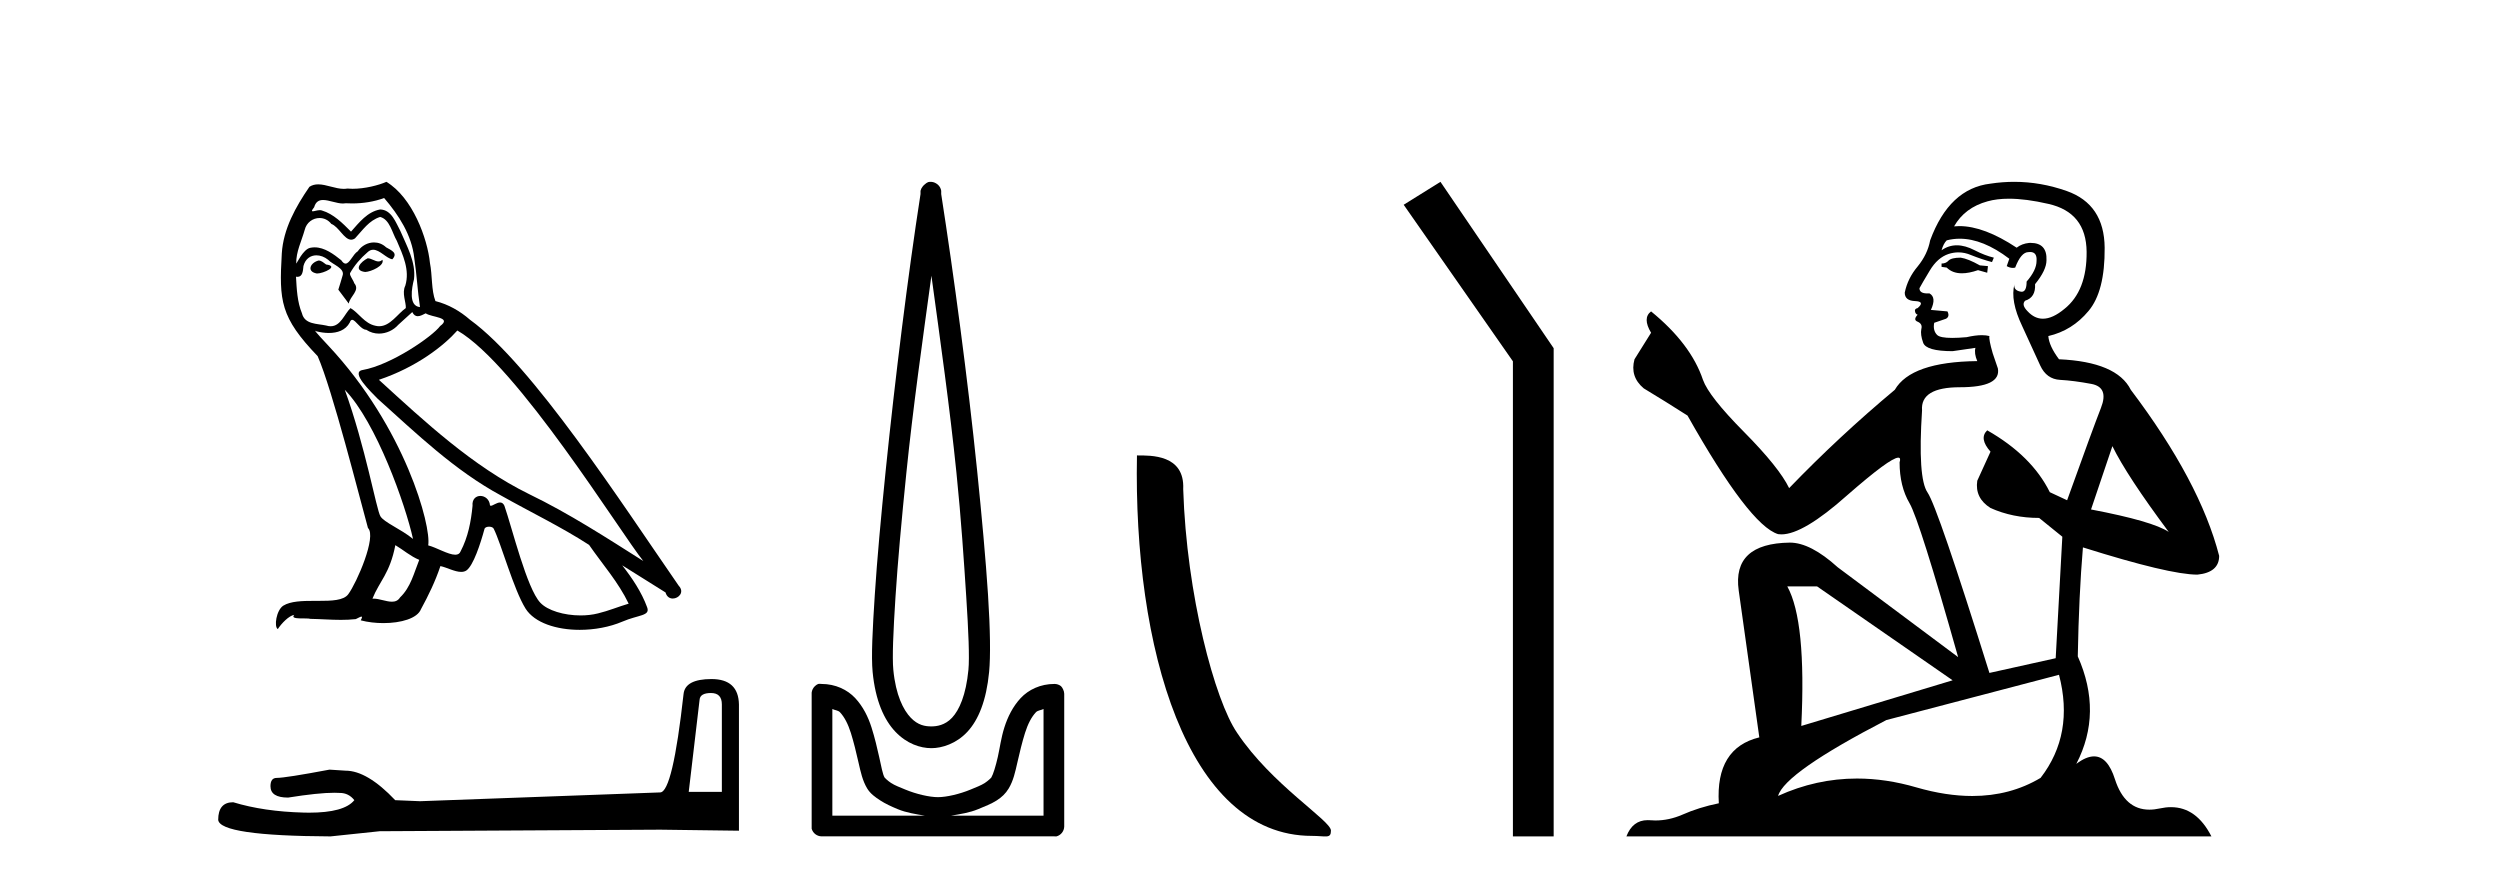
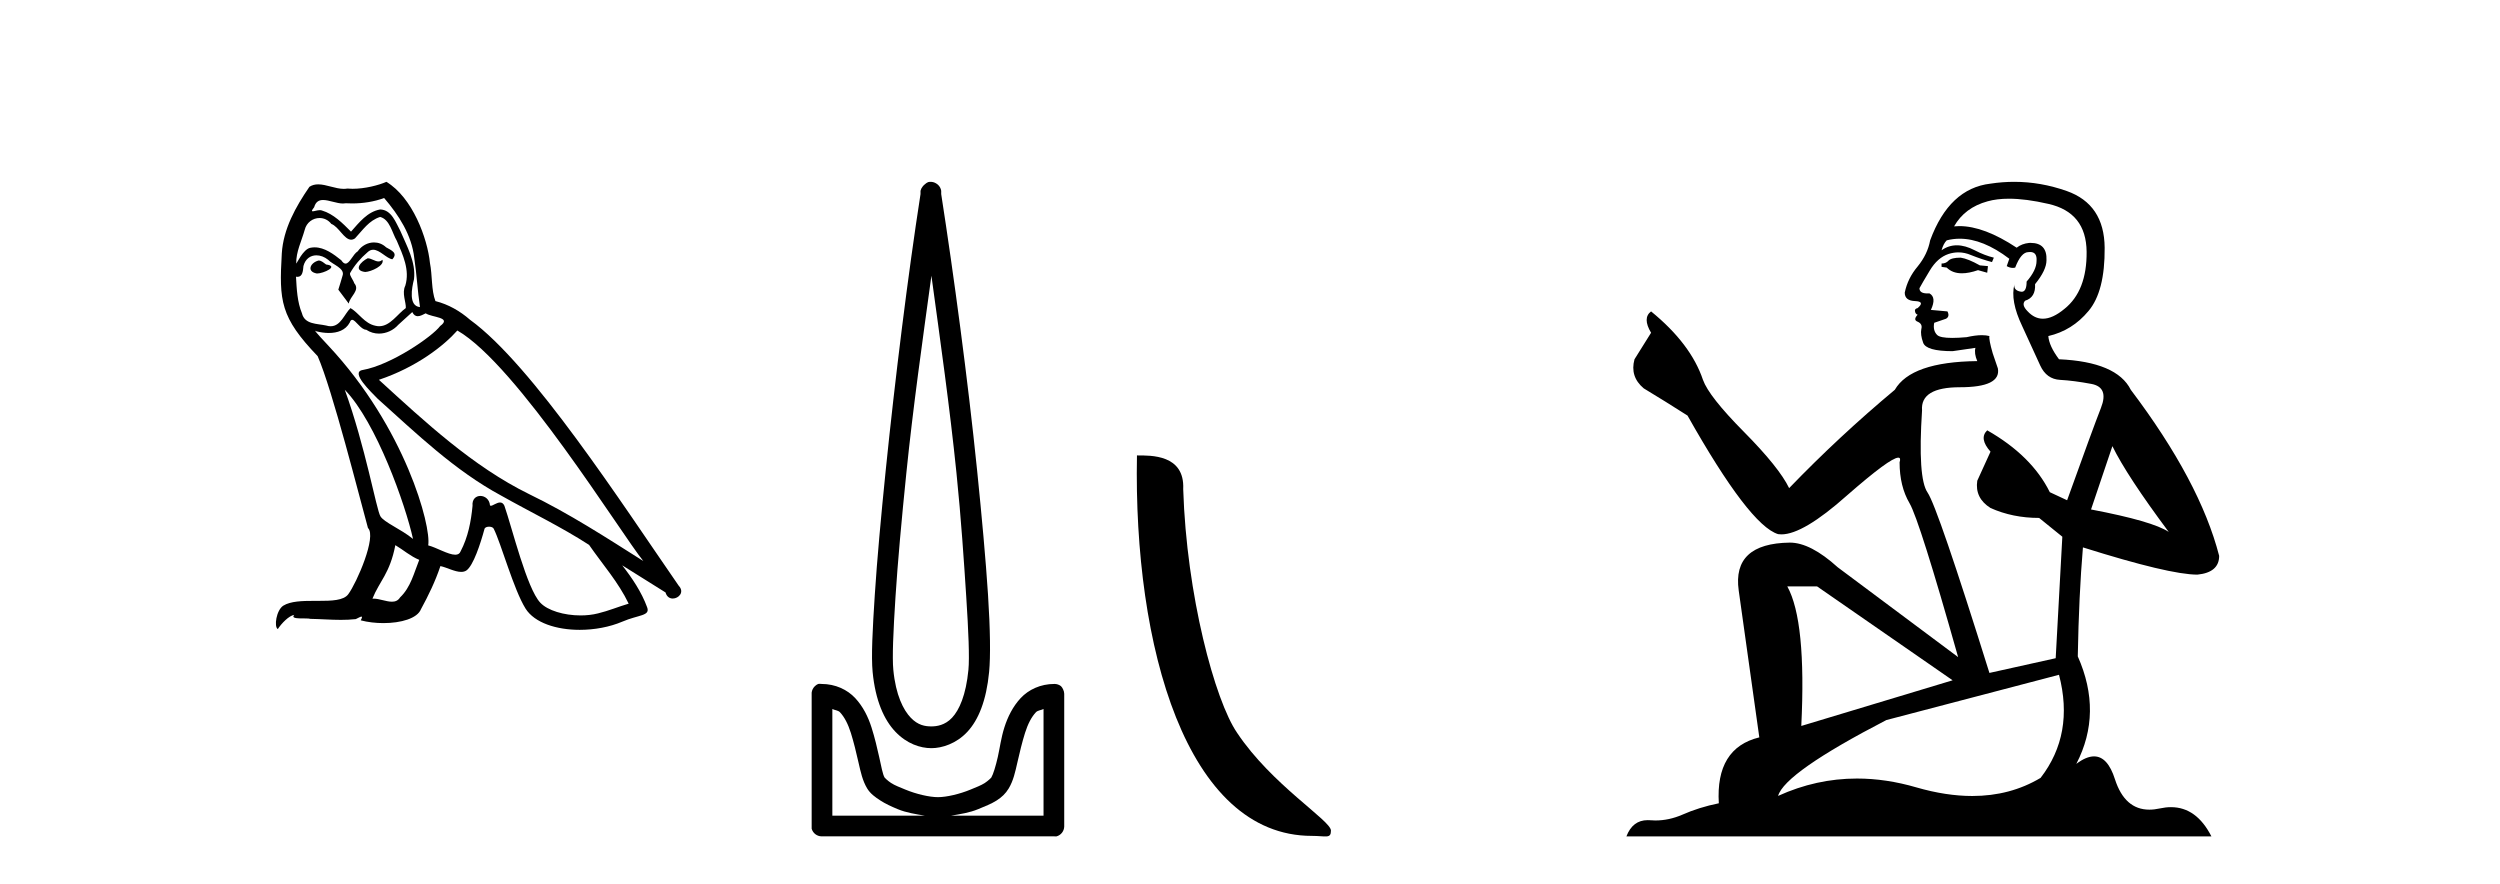
<svg xmlns="http://www.w3.org/2000/svg" width="116.0" height="41.0">
  <path d="M 17.061 11.984 C 16.749 12.134 16.368 12.55 16.946 12.62 C 17.223 12.608 17.859 12.319 17.743 12.053 L 17.743 12.053 C 17.683 12.11 17.622 12.131 17.561 12.131 C 17.397 12.131 17.229 11.984 17.061 11.984 ZM 14.785 12.088 C 14.404 12.18 14.207 12.596 14.693 12.689 C 14.7 12.69 14.709 12.69 14.718 12.69 C 14.997 12.69 15.759 12.351 15.132 12.273 C 15.028 12.204 14.924 12.088 14.785 12.088 ZM 17.824 9.188 C 18.506 9.985 19.106 10.909 19.222 11.973 C 19.338 12.735 19.372 13.498 19.488 14.249 C 18.945 14.203 19.106 13.359 19.21 12.955 C 19.303 12.157 18.875 11.418 18.575 10.713 C 18.367 10.332 18.171 9.731 17.639 9.719 C 17.05 9.823 16.668 10.32 16.287 10.748 C 15.894 10.355 15.478 9.927 14.935 9.766 C 14.907 9.755 14.875 9.751 14.841 9.751 C 14.72 9.751 14.577 9.805 14.512 9.805 C 14.455 9.805 14.456 9.765 14.577 9.615 C 14.65 9.356 14.803 9.28 14.991 9.28 C 15.266 9.28 15.618 9.443 15.915 9.443 C 15.959 9.443 16.003 9.439 16.044 9.431 C 16.142 9.436 16.24 9.439 16.338 9.439 C 16.843 9.439 17.35 9.362 17.824 9.188 ZM 17.639 10.066 C 18.09 10.182 18.194 10.805 18.413 11.175 C 18.69 11.822 19.026 12.527 18.806 13.255 C 18.633 13.602 18.852 14.041 18.829 14.295 C 18.444 14.566 18.105 15.137 17.594 15.137 C 17.538 15.137 17.48 15.13 17.419 15.115 C 16.911 15.011 16.657 14.526 16.264 14.295 C 15.98 14.569 15.811 15.138 15.343 15.138 C 15.278 15.138 15.208 15.128 15.132 15.104 C 14.704 15.011 14.138 15.058 14.011 14.538 C 13.791 14.006 13.768 13.417 13.734 12.839 L 13.734 12.839 C 13.759 12.844 13.782 12.846 13.804 12.846 C 14.038 12.846 14.059 12.575 14.08 12.342 C 14.17 12.004 14.412 11.847 14.681 11.847 C 14.863 11.847 15.057 11.918 15.224 12.053 C 15.421 12.273 16.021 12.446 15.894 12.793 C 15.836 13.001 15.767 13.22 15.698 13.44 L 16.183 14.087 C 16.229 13.752 16.726 13.475 16.437 13.14 C 16.391 12.989 16.218 12.793 16.241 12.677 C 16.449 12.308 16.726 11.984 17.05 11.707 C 17.137 11.622 17.226 11.588 17.315 11.588 C 17.624 11.588 17.936 11.994 18.205 12.03 C 18.471 11.741 18.182 11.626 17.916 11.476 C 17.752 11.32 17.553 11.249 17.354 11.249 C 17.065 11.249 16.777 11.4 16.599 11.661 C 16.38 11.792 16.227 12.231 16.034 12.231 C 15.973 12.231 15.909 12.187 15.836 12.076 C 15.484 11.794 15.061 11.477 14.598 11.477 C 14.53 11.477 14.462 11.484 14.392 11.499 C 14.065 11.566 13.771 12.228 13.746 12.228 C 13.746 12.228 13.745 12.228 13.745 12.227 C 13.734 11.684 13.988 11.198 14.138 10.667 C 14.222 10.318 14.521 10.116 14.826 10.116 C 15.026 10.116 15.228 10.202 15.374 10.39 C 15.718 10.517 15.97 11.122 16.294 11.122 C 16.351 11.122 16.41 11.103 16.472 11.06 C 16.83 10.678 17.119 10.228 17.639 10.066 ZM 15.998 18.085 C 17.466 19.599 18.818 23.435 19.164 25.006 C 18.598 24.544 17.824 24.243 17.651 23.955 C 17.466 23.654 16.957 20.731 15.998 18.085 ZM 21.221 15.335 C 23.994 16.929 28.824 24.775 29.852 26.034 C 28.119 24.937 26.409 23.827 24.549 22.926 C 21.937 21.644 19.707 19.564 17.581 17.623 C 19.338 17.033 20.597 16.04 21.221 15.335 ZM 18.344 25.295 C 18.714 25.514 19.049 25.815 19.453 25.977 C 19.21 26.577 19.06 27.248 18.563 27.721 C 18.47 27.871 18.337 27.919 18.185 27.919 C 17.922 27.919 17.603 27.777 17.336 27.777 C 17.317 27.777 17.299 27.778 17.281 27.779 C 17.604 26.97 18.09 26.612 18.344 25.295 ZM 19.13 14.48 C 19.199 14.625 19.289 14.672 19.384 14.672 C 19.508 14.672 19.642 14.59 19.753 14.538 C 20.031 14.734 20.99 14.711 20.424 15.127 C 20.065 15.612 18.151 16.936 16.821 17.169 C 16.247 17.27 17.211 18.177 17.523 18.501 C 19.326 20.118 21.094 21.829 23.255 22.996 C 24.606 23.758 26.028 24.44 27.333 25.283 C 27.957 26.185 28.697 27.017 29.17 28.01 C 28.697 28.149 28.235 28.345 27.749 28.461 C 27.493 28.526 27.216 28.556 26.938 28.556 C 26.175 28.556 25.407 28.328 25.069 27.964 C 24.445 27.305 23.763 24.498 23.405 23.469 C 23.354 23.354 23.282 23.315 23.203 23.315 C 23.047 23.315 22.866 23.468 22.777 23.468 C 22.759 23.468 22.744 23.461 22.735 23.446 C 22.711 23.162 22.493 23.011 22.288 23.011 C 22.086 23.011 21.897 23.159 21.926 23.469 C 21.856 24.197 21.718 24.925 21.371 25.584 C 21.329 25.696 21.24 25.739 21.123 25.739 C 20.795 25.739 20.244 25.4 19.869 25.306 C 20.019 24.417 18.806 19.864 15.247 16.051 C 15.123 15.917 14.58 15.345 14.628 15.345 C 14.633 15.345 14.647 15.353 14.669 15.37 C 14.852 15.417 15.057 15.45 15.26 15.45 C 15.65 15.45 16.032 15.33 16.229 14.965 C 16.259 14.875 16.297 14.84 16.341 14.84 C 16.499 14.84 16.739 15.3 16.992 15.3 C 17.176 15.423 17.381 15.479 17.585 15.479 C 17.92 15.479 18.253 15.328 18.482 15.069 C 18.702 14.873 18.91 14.676 19.13 14.48 ZM 17.928 8.437 C 17.565 8.598 16.929 8.76 16.358 8.76 C 16.275 8.76 16.193 8.756 16.114 8.749 C 16.06 8.759 16.005 8.763 15.949 8.763 C 15.56 8.763 15.141 8.554 14.765 8.554 C 14.622 8.554 14.485 8.584 14.357 8.668 C 13.722 9.592 13.144 10.621 13.075 11.765 C 12.948 13.96 13.006 14.722 14.739 16.525 C 15.421 18.073 16.692 23.123 17.073 24.498 C 17.489 24.891 16.553 27.04 16.16 27.571 C 15.946 27.866 15.383 27.88 14.778 27.88 C 14.712 27.88 14.646 27.88 14.579 27.88 C 14.035 27.88 13.484 27.892 13.144 28.103 C 12.821 28.311 12.705 29.085 12.89 29.189 C 13.063 28.923 13.41 28.565 13.653 28.53 L 13.653 28.53 C 13.422 28.773 14.23 28.657 14.404 28.715 C 14.871 28.723 15.344 28.762 15.818 28.762 C 16.047 28.762 16.277 28.753 16.507 28.727 C 16.611 28.681 16.722 28.61 16.771 28.61 C 16.809 28.61 16.808 28.653 16.738 28.784 C 17.065 28.87 17.432 28.912 17.792 28.912 C 18.6 28.912 19.366 28.696 19.534 28.264 C 19.881 27.629 20.204 26.959 20.435 26.266 C 20.73 26.328 21.101 26.536 21.398 26.536 C 21.485 26.536 21.566 26.518 21.637 26.473 C 21.96 26.254 22.295 25.226 22.48 24.544 C 22.498 24.473 22.594 24.438 22.692 24.438 C 22.785 24.438 22.88 24.47 22.908 24.532 C 23.255 25.226 23.832 27.352 24.387 28.241 C 24.805 28.901 25.82 29.225 26.899 29.225 C 27.578 29.225 28.283 29.097 28.882 28.842 C 29.633 28.519 30.187 28.588 30.025 28.172 C 29.771 27.479 29.332 26.82 28.87 26.231 L 28.87 26.231 C 29.54 26.647 30.21 27.074 30.881 27.49 C 30.936 27.692 31.075 27.772 31.217 27.772 C 31.49 27.772 31.774 27.475 31.493 27.178 C 28.87 23.388 24.699 16.929 21.81 14.838 C 21.348 14.434 20.805 14.122 20.204 13.971 C 20.008 13.463 20.065 12.781 19.95 12.204 C 19.834 11.06 19.141 9.165 17.928 8.437 Z" style="fill:#000000;stroke:none" />
-   <path d="M 32.99 32.156 Q 33.494 32.156 33.494 32.685 L 33.494 36.744 L 31.957 36.744 L 32.461 32.468 Q 32.485 32.156 32.99 32.156 ZM 33.014 31.508 Q 31.789 31.508 31.717 32.204 Q 31.212 36.744 30.636 36.768 L 19.491 37.176 L 18.338 37.128 Q 17.041 35.759 16.033 35.759 Q 15.672 35.735 15.288 35.711 Q 13.247 36.095 12.838 36.095 Q 12.55 36.095 12.55 36.48 Q 12.55 37.008 13.367 37.008 Q 14.769 36.784 15.518 36.784 Q 15.654 36.784 15.768 36.792 Q 16.177 36.792 16.441 37.128 Q 15.973 37.708 14.345 37.708 Q 14.219 37.708 14.087 37.704 Q 12.238 37.656 10.821 37.224 Q 10.124 37.224 10.124 38.041 Q 10.196 38.785 15.336 38.809 L 17.618 38.569 L 30.636 38.497 L 34.287 38.545 L 34.287 32.685 Q 34.263 31.508 33.014 31.508 Z" style="fill:#000000;stroke:none" />
  <path d="M 43.218 12.794 C 43.631 15.813 44.07 18.91 44.379 21.936 C 44.598 24.077 44.73 26.089 44.834 27.694 C 44.938 29.3 44.989 30.514 44.935 31.079 C 44.821 32.26 44.508 32.946 44.177 33.301 C 43.846 33.656 43.456 33.705 43.218 33.705 C 42.926 33.705 42.595 33.654 42.258 33.301 C 41.92 32.948 41.563 32.26 41.45 31.079 C 41.395 30.514 41.447 29.3 41.551 27.694 C 41.654 26.089 41.837 24.077 42.056 21.936 C 42.365 18.908 42.804 15.814 43.218 12.794 ZM 43.179 8.437 C 43.141 8.437 43.103 8.441 43.066 8.45 C 43.01 8.474 42.958 8.508 42.914 8.551 C 42.876 8.58 42.842 8.614 42.813 8.652 C 42.764 8.711 42.73 8.78 42.712 8.854 C 42.706 8.898 42.719 8.962 42.712 9.006 C 42.129 12.756 41.53 17.586 41.096 21.835 C 40.877 23.985 40.696 25.97 40.591 27.593 C 40.486 29.217 40.421 30.462 40.49 31.18 C 40.618 32.508 41.022 33.405 41.551 33.958 C 42.079 34.511 42.702 34.715 43.218 34.715 C 43.705 34.715 44.37 34.509 44.884 33.958 C 45.399 33.406 45.767 32.508 45.895 31.18 C 45.964 30.462 45.949 29.217 45.844 27.593 C 45.739 25.97 45.558 23.985 45.339 21.835 C 44.905 17.586 44.255 12.756 43.672 9.006 C 43.665 8.962 43.679 8.898 43.672 8.854 C 43.664 8.801 43.647 8.75 43.622 8.703 C 43.576 8.617 43.506 8.546 43.42 8.501 C 43.346 8.458 43.263 8.437 43.179 8.437 ZM 38.621 32.897 C 38.725 32.954 38.888 32.956 38.975 33.049 C 39.184 33.273 39.348 33.591 39.48 34.008 C 39.611 34.425 39.733 34.928 39.833 35.372 C 39.934 35.816 40.021 36.225 40.237 36.584 C 40.384 36.827 40.606 36.985 40.844 37.14 C 41.081 37.294 41.351 37.419 41.652 37.544 C 42.057 37.712 42.484 37.774 42.914 37.847 L 38.621 37.847 L 38.621 32.897 ZM 48.42 32.897 L 48.42 37.847 L 44.127 37.847 C 44.557 37.774 44.984 37.712 45.389 37.544 C 45.69 37.419 46.01 37.294 46.248 37.14 C 46.486 36.985 46.657 36.827 46.804 36.584 C 47.02 36.225 47.107 35.816 47.208 35.372 C 47.308 34.928 47.43 34.425 47.561 34.008 C 47.693 33.591 47.857 33.273 48.066 33.049 C 48.153 32.956 48.316 32.954 48.42 32.897 ZM 38.04 31.729 C 38.015 31.729 37.99 31.731 37.964 31.735 C 37.908 31.759 37.857 31.793 37.813 31.836 C 37.728 31.916 37.674 32.023 37.661 32.139 C 37.661 32.156 37.661 32.173 37.661 32.19 L 37.661 38.352 C 37.658 38.386 37.658 38.42 37.661 38.453 C 37.719 38.658 37.903 38.801 38.116 38.807 L 48.925 38.807 C 48.942 38.808 48.959 38.809 48.976 38.809 C 48.993 38.809 49.009 38.808 49.026 38.807 C 49.231 38.749 49.374 38.565 49.38 38.352 L 49.38 32.19 C 49.378 32.12 49.36 32.051 49.329 31.988 C 49.305 31.931 49.271 31.88 49.228 31.836 C 49.143 31.771 49.039 31.735 48.932 31.735 C 48.93 31.735 48.927 31.735 48.925 31.735 C 48.277 31.735 47.724 32.001 47.359 32.392 C 46.995 32.782 46.756 33.268 46.602 33.756 C 46.448 34.243 46.395 34.694 46.299 35.119 C 46.202 35.545 46.086 35.929 45.996 36.079 C 45.992 36.085 45.865 36.22 45.693 36.332 C 45.52 36.444 45.291 36.529 45.036 36.635 C 44.526 36.847 43.914 36.988 43.521 36.988 C 43.127 36.988 42.515 36.847 42.005 36.635 C 41.75 36.529 41.521 36.444 41.349 36.332 C 41.176 36.22 41.049 36.085 41.046 36.079 C 40.955 35.929 40.889 35.545 40.793 35.119 C 40.697 34.694 40.594 34.243 40.439 33.756 C 40.285 33.268 40.046 32.782 39.682 32.392 C 39.318 32.001 38.764 31.735 38.116 31.735 C 38.091 31.731 38.066 31.729 38.04 31.729 Z" style="fill:#000000;stroke:none" />
  <path d="M 60.871 38.785 C 61.525 38.785 61.756 38.932 61.756 38.539 C 61.756 38.071 59.01 36.418 57.402 34.004 C 56.371 32.504 55.054 27.607 54.901 22.695 C 54.977 21.083 53.396 21.132 52.755 21.132 C 52.585 30.016 55.059 38.785 60.871 38.785 Z" style="fill:#000000;stroke:none" />
-   <path d="M 66.837 8.437 L 65.131 9.501 L 70.199 16.765 L 70.199 38.809 L 72.09 38.809 L 72.09 16.157 L 66.837 8.437 Z" style="fill:#000000;stroke:none" />
  <path d="M 90.977 11.955 Q 90.55 11.955 90.413 12.091 Q 90.293 12.228 90.088 12.228 L 90.088 12.382 L 90.328 12.416 Q 90.592 12.681 91.032 12.681 Q 91.358 12.681 91.78 12.535 L 92.207 12.655 L 92.241 12.348 L 91.865 12.313 Q 91.318 12.006 90.977 11.955 ZM 93.214 9.22 Q 94.002 9.22 95.042 9.46 Q 96.802 9.853 96.819 11.681 Q 96.836 13.492 95.794 14.329 Q 95.243 14.788 94.791 14.788 Q 94.402 14.788 94.086 14.449 Q 93.778 14.141 93.966 13.953 Q 94.462 13.8 94.427 13.185 Q 94.957 12.535 94.957 12.074 Q 94.99 11.27 94.218 11.27 Q 94.187 11.27 94.154 11.271 Q 93.812 11.305 93.573 11.493 Q 92.062 10.491 90.913 10.491 Q 90.789 10.491 90.669 10.503 L 90.669 10.503 Q 91.165 9.631 92.224 9.341 Q 92.656 9.22 93.214 9.22 ZM 98.015 20.701 Q 98.681 22.068 100.629 24.682 Q 99.894 24.186 97.024 23.639 L 98.015 20.701 ZM 90.932 11.076 Q 92.009 11.076 93.232 12.006 L 93.112 12.348 Q 93.256 12.431 93.391 12.431 Q 93.449 12.431 93.505 12.416 Q 93.778 11.698 94.12 11.698 Q 94.161 11.693 94.198 11.693 Q 94.527 11.693 94.496 12.108 Q 94.496 12.535 94.035 13.065 Q 94.035 13.538 93.805 13.538 Q 93.769 13.538 93.727 13.526 Q 93.42 13.458 93.471 13.185 L 93.471 13.185 Q 93.266 13.953 93.83 15.132 Q 94.376 16.328 94.667 16.96 Q 94.957 17.592 95.589 17.626 Q 96.221 17.66 97.041 17.814 Q 97.861 17.968 97.485 18.925 Q 97.11 19.881 95.914 23.212 L 95.111 22.837 Q 94.274 21.145 92.207 19.967 L 92.207 19.967 Q 91.814 20.342 92.36 20.957 L 91.745 22.307 Q 91.626 23.11 92.36 23.571 Q 93.385 24.032 94.615 24.032 L 95.692 24.904 L 95.384 30.541 L 92.309 31.224 Q 89.9 23.52 89.439 22.854 Q 88.978 22.187 89.183 19.044 Q 89.098 17.968 90.943 17.968 Q 92.856 17.968 92.702 17.097 L 92.463 16.396 Q 92.275 15.747 92.309 15.593 Q 92.159 15.552 91.959 15.552 Q 91.66 15.552 91.25 15.645 Q 90.863 15.679 90.582 15.679 Q 90.02 15.679 89.883 15.542 Q 89.678 15.337 89.747 14.978 L 90.293 14.79 Q 90.481 14.688 90.362 14.449 L 89.593 14.38 Q 89.866 13.8 89.525 13.612 Q 89.473 13.615 89.428 13.615 Q 89.063 13.615 89.063 13.373 Q 89.183 13.15 89.542 12.553 Q 89.9 11.955 90.413 11.784 Q 90.643 11.71 90.87 11.71 Q 91.165 11.71 91.455 11.835 Q 91.968 12.04 92.429 12.16 L 92.514 11.955 Q 92.087 11.852 91.626 11.613 Q 91.182 11.382 90.797 11.382 Q 90.413 11.382 90.088 11.613 Q 90.174 11.305 90.328 11.152 Q 90.624 11.076 90.932 11.076 ZM 84.314 27.21 L 90.601 31.566 L 83.58 33.684 Q 83.819 28.816 82.931 27.21 ZM 95.538 31.31 Q 96.255 34.06 94.684 36.093 Q 93.276 36.934 91.514 36.934 Q 90.304 36.934 88.927 36.537 Q 87.515 36.124 86.163 36.124 Q 84.275 36.124 82.503 36.93 Q 82.811 35.854 87.526 33.411 L 95.538 31.31 ZM 93.459 8.437 Q 92.912 8.437 92.36 8.521 Q 90.447 8.743 89.559 11.152 Q 89.439 11.801 88.978 12.365 Q 88.517 12.911 88.38 13.578 Q 88.38 13.953 88.858 13.97 Q 89.337 13.988 88.978 14.295 Q 88.824 14.329 88.858 14.449 Q 88.875 14.568 88.978 14.603 Q 88.756 14.842 88.978 14.927 Q 89.217 15.03 89.149 15.269 Q 89.098 15.525 89.234 15.901 Q 89.371 16.294 90.601 16.294 L 91.66 16.14 L 91.66 16.14 Q 91.592 16.396 91.745 16.755 Q 88.67 16.789 87.919 18.087 Q 85.339 20.24 83.016 22.649 Q 82.555 21.692 80.915 20.035 Q 79.292 18.395 79.018 17.626 Q 78.455 15.952 76.61 14.449 Q 76.2 14.756 76.61 15.44 L 75.841 16.67 Q 75.619 17.472 76.268 18.019 Q 77.259 18.617 78.301 19.283 Q 81.171 24.374 82.503 24.784 Q 82.577 24.795 82.657 24.795 Q 83.671 24.795 85.698 22.99 Q 87.706 21.235 88.08 21.235 Q 88.212 21.235 88.141 21.453 Q 88.141 22.563 88.602 23.349 Q 89.063 24.135 90.857 30.49 L 85.271 26.322 Q 84.007 25.177 83.05 25.177 Q 80.368 25.211 80.676 27.398 L 81.632 34.214 Q 79.599 34.709 79.753 37.272 Q 78.831 37.46 78.062 37.801 Q 77.441 38.07 76.808 38.07 Q 76.675 38.07 76.541 38.058 Q 76.495 38.055 76.451 38.055 Q 75.754 38.055 75.465 38.809 L 102.61 38.809 Q 101.918 37.452 100.733 37.452 Q 100.487 37.452 100.219 37.511 Q 99.96 37.568 99.73 37.568 Q 98.589 37.568 98.135 36.161 Q 97.798 35.096 97.163 35.096 Q 96.8 35.096 96.341 35.444 Q 97.571 33.069 96.409 30.456 Q 96.46 27.62 96.648 25.399 Q 100.663 26.663 101.961 26.663 Q 102.969 26.561 102.969 25.792 Q 102.081 22.341 98.869 18.087 Q 98.22 16.789 95.538 16.67 Q 95.077 16.055 95.042 15.593 Q 96.153 15.337 96.905 14.432 Q 97.673 13.526 97.656 11.493 Q 97.639 9.478 95.897 8.863 Q 94.69 8.437 93.459 8.437 Z" style="fill:#000000;stroke:none" />
</svg>